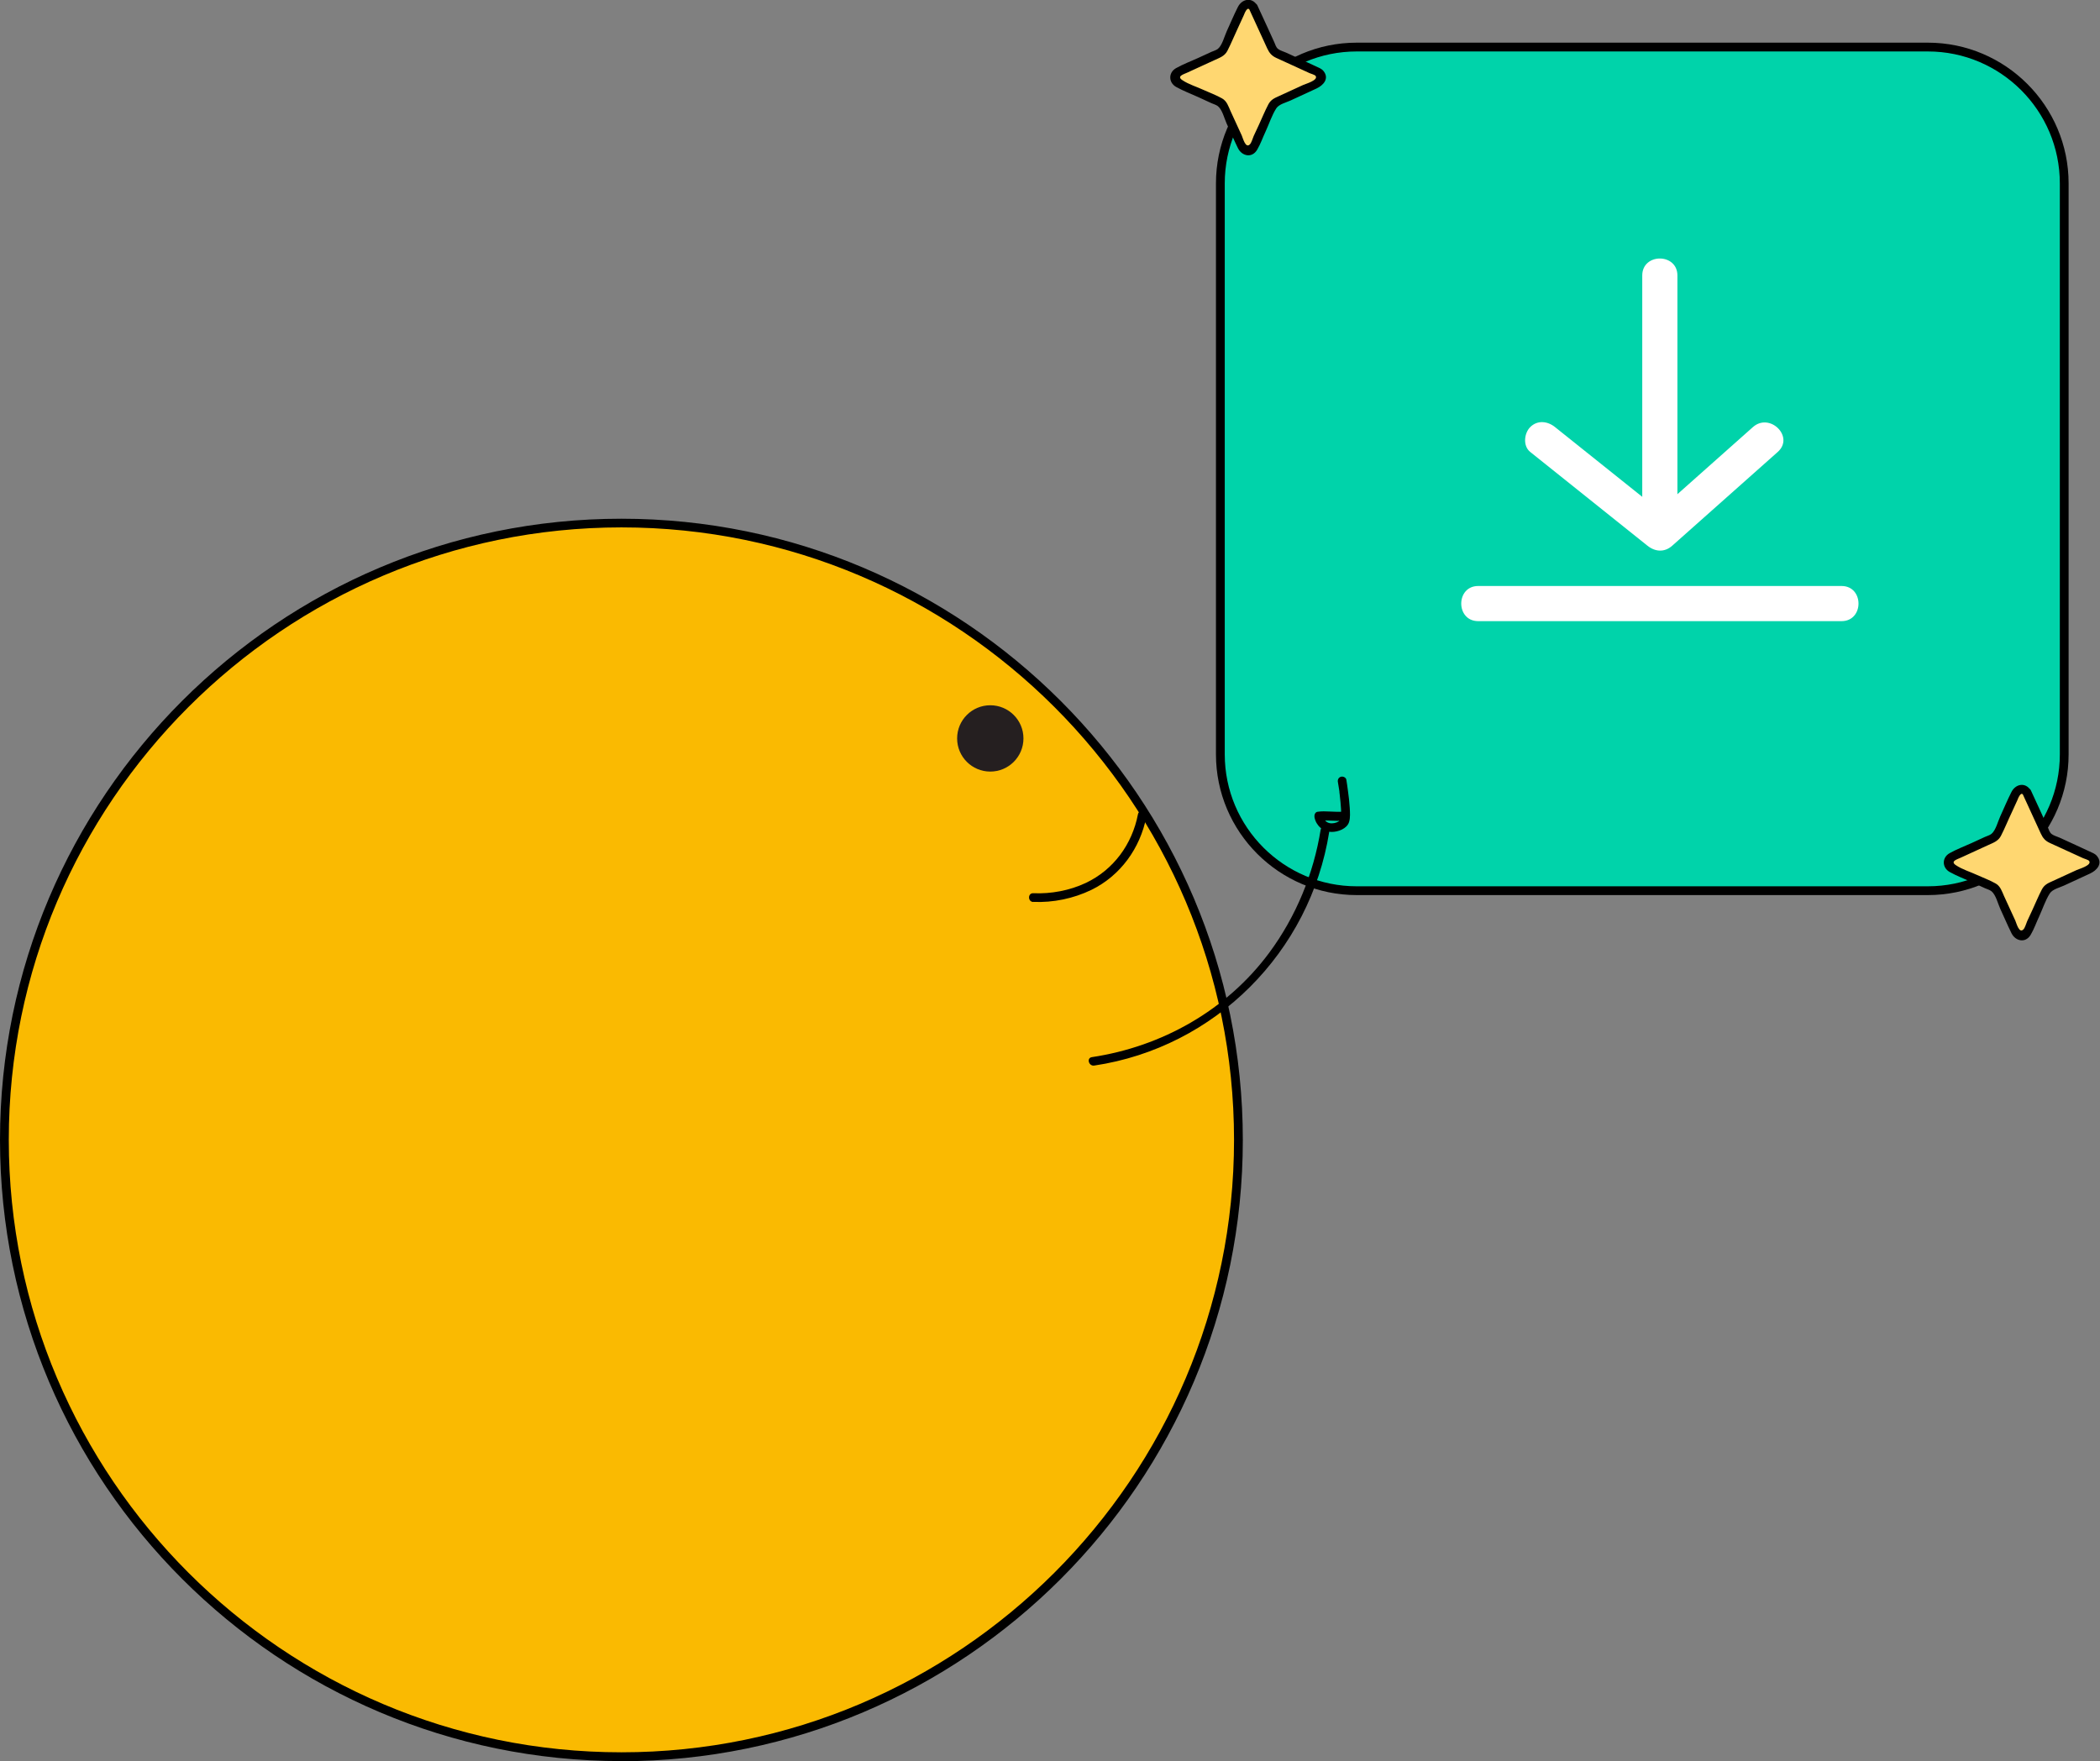
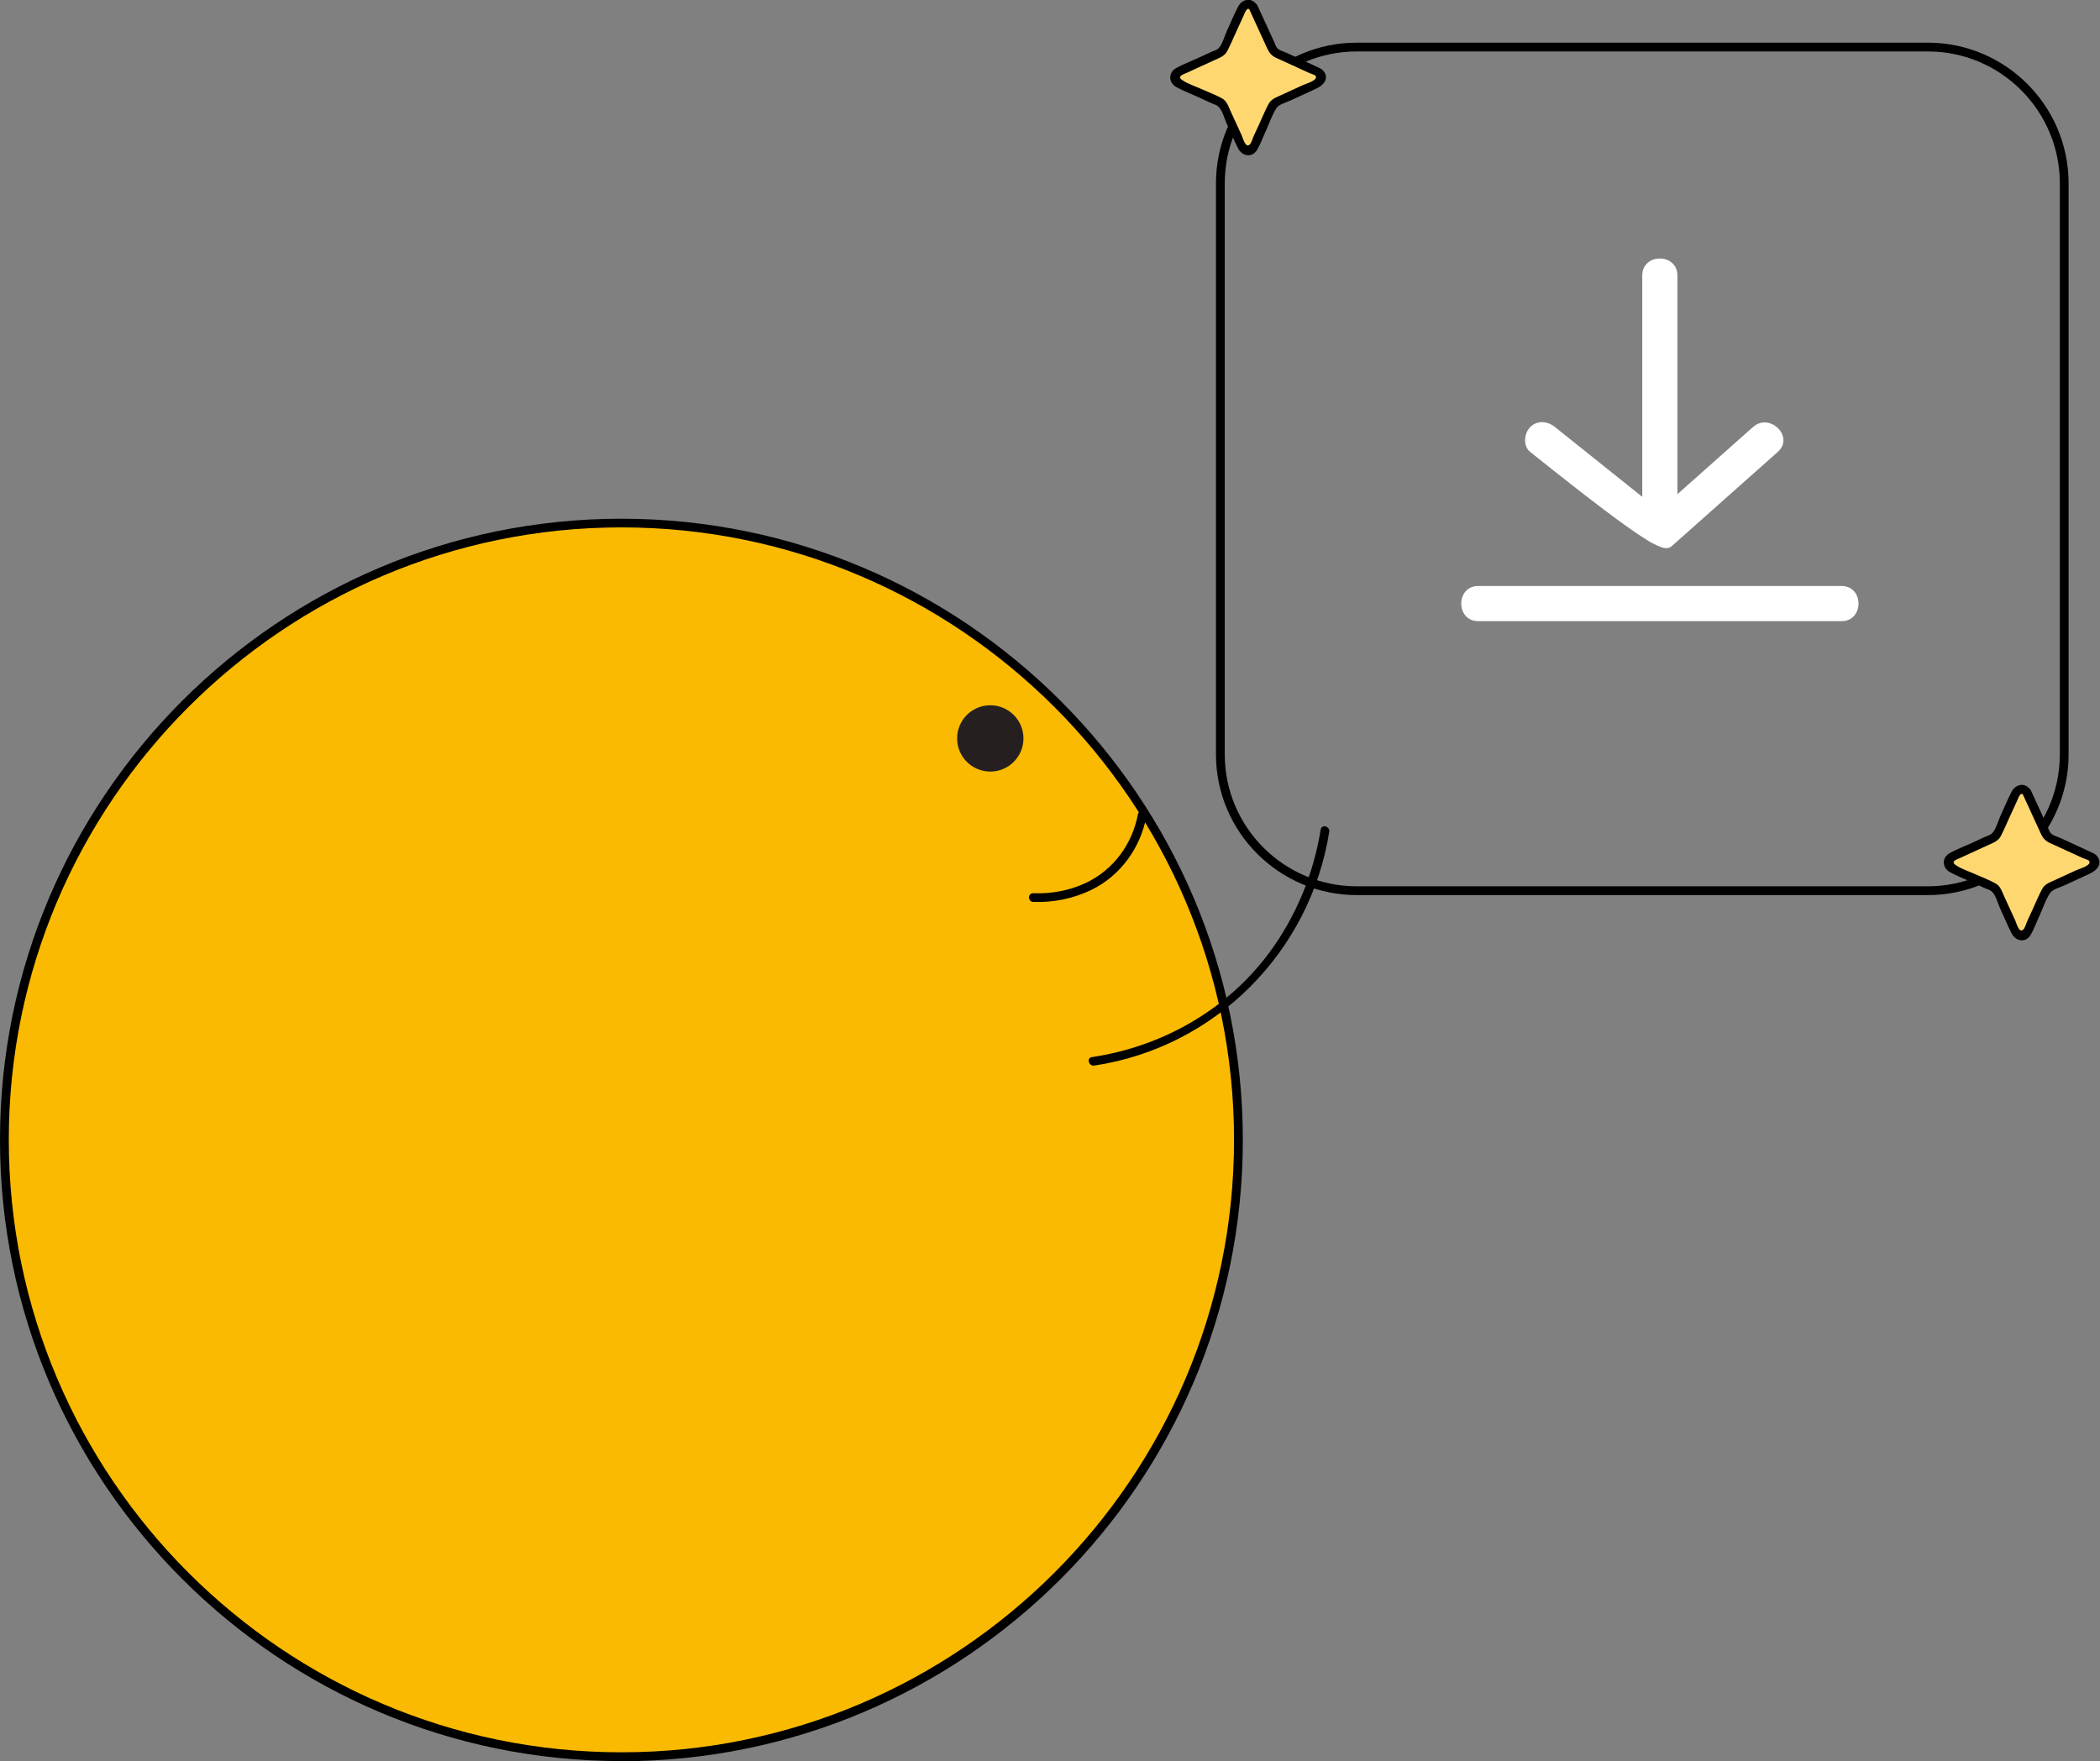
<svg xmlns="http://www.w3.org/2000/svg" width="242" height="203" viewBox="0 0 242 203" fill="none">
  <rect x="0" y="0" width="242" height="203" fill="#808080" stroke="none" />
  <g clip-path="url(#clip0_4430_29879)">
    <path d="M71.613 202.487C110.879 202.487 142.71 170.656 142.71 131.39C142.71 92.124 110.879 60.293 71.613 60.293C32.347 60.293 0.516 92.124 0.516 131.39C0.516 170.656 32.347 202.487 71.613 202.487Z" fill="#FABA01" />
    <path d="M71.611 203C32.118 203 0 170.882 0 131.39C0 91.897 32.118 59.793 71.611 59.793C111.103 59.793 143.221 91.911 143.221 131.403C143.221 170.896 111.103 203.014 71.611 203.014V203ZM71.611 60.792C32.685 60.806 1.013 92.465 1.013 131.39C1.013 170.315 32.685 201.987 71.611 201.987C110.536 201.987 142.208 170.315 142.208 131.39C142.208 92.465 110.536 60.792 71.611 60.792Z" fill="black" />
    <path d="M114.119 88.939C116.23 88.939 117.941 87.228 117.941 85.117C117.941 83.006 116.23 81.295 114.119 81.295C112.008 81.295 110.297 83.006 110.297 85.117C110.297 87.228 112.008 88.939 114.119 88.939Z" fill="#251F20" />
    <path d="M119.059 103.959C121.355 104.067 123.732 103.567 125.785 102.568C129.121 100.934 131.403 97.76 132.106 94.14C132.227 93.505 131.255 93.235 131.133 93.87C130.471 97.314 128.324 100.258 125.136 101.771C123.273 102.649 121.125 103.054 119.072 102.96C118.424 102.933 118.424 103.946 119.072 103.973L119.059 103.959Z" fill="black" />
-     <path d="M222.163 5.418H156.333C147.658 5.418 140.625 12.451 140.625 21.126V86.956C140.625 95.631 147.658 102.663 156.333 102.663H222.163C230.838 102.663 237.87 95.631 237.87 86.956V21.126C237.87 12.451 230.838 5.418 222.163 5.418Z" fill="#00D3AA" />
    <path d="M222.162 103.176H156.346C147.405 103.176 140.125 95.897 140.125 86.955V21.139C140.125 12.198 147.405 4.918 156.346 4.918H222.162C231.104 4.918 238.383 12.198 238.383 21.139V86.955C238.383 95.897 231.104 103.176 222.162 103.176ZM156.346 5.931C147.959 5.931 141.138 12.752 141.138 21.139V86.955C141.138 95.343 147.959 102.163 156.346 102.163H222.162C230.55 102.163 237.371 95.343 237.371 86.955V21.139C237.371 12.752 230.55 5.931 222.162 5.931H156.346Z" fill="black" />
    <path d="M152.193 95.612C151.383 100.717 149.343 105.661 146.264 109.821C141.361 116.439 133.919 120.639 125.829 121.855C125.18 121.949 125.464 122.922 126.099 122.827C140.024 120.747 150.978 109.753 153.179 95.882C153.287 95.247 152.301 94.964 152.207 95.612H152.193Z" fill="black" />
-     <path d="M154.543 93.572C154.651 93.559 154.475 93.572 154.475 93.572C154.435 93.572 154.394 93.572 154.354 93.572C154.232 93.572 154.124 93.572 154.003 93.572C153.746 93.572 153.503 93.559 153.246 93.545C152.774 93.518 152.301 93.505 151.828 93.572C151.545 93.613 151.436 93.95 151.477 94.194C151.653 95.166 152.449 95.868 153.435 95.895C154.178 95.909 155.218 95.531 155.461 94.761C155.623 94.248 155.569 93.64 155.542 93.113C155.502 92.438 155.421 91.762 155.326 91.087C155.272 90.682 155.218 90.277 155.151 89.885C155.11 89.615 154.773 89.466 154.529 89.534C154.246 89.615 154.124 89.885 154.178 90.155C154.219 90.412 154.259 90.655 154.3 90.911C154.313 91.019 154.327 91.141 154.354 91.249C154.34 91.141 154.354 91.33 154.354 91.344C154.354 91.411 154.367 91.492 154.381 91.56C154.421 91.857 154.448 92.154 154.475 92.451C154.529 92.991 154.57 93.545 154.543 94.099C154.543 94.153 154.543 94.207 154.543 94.261C154.543 94.315 154.516 94.423 154.543 94.302C154.529 94.383 154.502 94.464 154.489 94.558C154.489 94.491 154.543 94.477 154.489 94.531C154.448 94.585 154.543 94.464 154.529 94.477C154.502 94.491 154.462 94.545 154.435 94.558C154.313 94.666 154.178 94.734 154.03 94.801C153.692 94.923 153.287 94.963 152.963 94.788C152.639 94.612 152.517 94.288 152.449 93.95L152.098 94.572C151.99 94.585 152.166 94.572 152.166 94.572C152.206 94.572 152.247 94.572 152.287 94.572C152.409 94.572 152.517 94.572 152.639 94.572C152.895 94.572 153.138 94.585 153.395 94.599C153.868 94.626 154.34 94.639 154.813 94.572C155.083 94.531 155.232 94.194 155.164 93.95C155.083 93.653 154.813 93.559 154.543 93.599V93.572Z" fill="black" />
    <path d="M193.302 60.792V31.754C193.302 29.147 189.25 29.147 189.25 31.754V60.792C189.25 63.399 193.302 63.399 193.302 60.792Z" fill="white" />
-     <path d="M176.339 52.095L189.845 62.9C190.737 63.616 191.817 63.697 192.709 62.9L204.864 52.095C206.823 50.353 203.946 47.503 202.001 49.232L189.845 60.037H192.709L179.202 49.232C178.352 48.543 177.176 48.395 176.339 49.232C175.637 49.934 175.475 51.406 176.339 52.095Z" fill="white" />
+     <path d="M176.339 52.095C190.737 63.616 191.817 63.697 192.709 62.9L204.864 52.095C206.823 50.353 203.946 47.503 202.001 49.232L189.845 60.037H192.709L179.202 49.232C178.352 48.543 177.176 48.395 176.339 49.232C175.637 49.934 175.475 51.406 176.339 52.095Z" fill="white" />
    <path d="M170.346 71.599H212.215C214.822 71.599 214.822 67.547 212.215 67.547H170.346C167.739 67.547 167.739 71.599 170.346 71.599Z" fill="white" />
    <path d="M233.58 91.372L235.822 96.234C235.889 96.382 236.011 96.504 236.159 96.572L241.022 98.814C241.548 99.057 241.548 99.813 241.022 100.056L236.159 102.298C236.011 102.366 235.889 102.487 235.822 102.636L233.58 107.498C233.337 108.025 232.58 108.025 232.337 107.498L230.095 102.636C230.027 102.487 229.906 102.366 229.757 102.298L224.895 100.056C224.368 99.813 224.368 99.057 224.895 98.814L229.757 96.572C229.906 96.504 230.027 96.382 230.095 96.234L232.337 91.372C232.58 90.845 233.337 90.845 233.58 91.372Z" fill="#FFD771" />
    <path d="M233.134 91.628L235.173 96.071C235.416 96.598 235.686 96.922 236.213 97.165L238.752 98.327L240.049 98.921C240.197 98.989 240.657 99.11 240.751 99.245C241.089 99.745 239.576 100.164 239.32 100.285L236.497 101.582C235.983 101.811 235.592 101.987 235.308 102.514C234.903 103.284 234.579 104.094 234.214 104.877L233.606 106.187C233.498 106.43 233.363 106.957 233.161 107.146C232.674 107.619 232.377 106.43 232.242 106.12L230.946 103.297C230.703 102.757 230.527 102.149 229.973 101.838C229.311 101.46 228.555 101.19 227.853 100.866C227.069 100.501 226.11 100.218 225.395 99.731C224.719 99.286 225.503 99.07 225.948 98.867L229.068 97.435C229.676 97.152 230.257 96.976 230.581 96.355C231.027 95.49 231.391 94.572 231.81 93.694L232.485 92.222C232.512 92.154 232.864 91.182 233.134 91.614C233.485 92.168 234.363 91.655 234.012 91.101C233.404 90.128 232.269 90.358 231.797 91.29C231.324 92.222 230.932 93.167 230.5 94.113C230.243 94.666 229.987 95.72 229.487 96.125C229.284 96.287 228.96 96.368 228.731 96.476L227.204 97.179C226.367 97.557 225.476 97.894 224.679 98.34C223.774 98.84 223.774 100.001 224.679 100.515C225.476 100.96 226.367 101.298 227.204 101.676L228.731 102.379C228.96 102.487 229.284 102.568 229.487 102.73C230 103.135 230.243 104.188 230.5 104.742C230.932 105.674 231.337 106.633 231.797 107.565C232.256 108.497 233.417 108.754 234.012 107.754C234.403 107.092 234.673 106.309 234.998 105.62C235.389 104.769 235.713 103.77 236.213 102.986C236.524 102.5 237.348 102.311 237.847 102.081L240.859 100.69C241.643 100.326 242.358 99.542 241.656 98.678C241.427 98.394 241.089 98.286 240.778 98.138L239.144 97.381L237.348 96.557C237.077 96.436 236.672 96.328 236.429 96.139C236.186 95.95 236.105 95.639 235.997 95.382L235.227 93.694L234.039 91.114C233.768 90.52 232.891 91.033 233.161 91.628H233.134Z" fill="black" />
    <path d="M144.439 0.879L146.681 5.742C146.749 5.89 146.87 6.012 147.019 6.079L151.881 8.321C152.408 8.565 152.408 9.321 151.881 9.564L147.019 11.806C146.87 11.874 146.749 11.995 146.681 12.144L144.439 17.006C144.196 17.533 143.44 17.533 143.196 17.006L140.954 12.144C140.887 11.995 140.765 11.874 140.617 11.806L135.754 9.564C135.228 9.321 135.228 8.565 135.754 8.321L140.617 6.079C140.765 6.012 140.887 5.89 140.954 5.742L143.196 0.879C143.44 0.353 144.196 0.353 144.439 0.879Z" fill="#FFD771" />
    <path d="M143.993 1.135L146.032 5.579C146.276 6.106 146.546 6.43 147.072 6.673L149.612 7.835L150.908 8.429C151.057 8.496 151.516 8.618 151.611 8.753C151.948 9.253 150.436 9.671 150.179 9.793L147.356 11.089C146.843 11.319 146.451 11.495 146.168 12.021C145.762 12.791 145.438 13.602 145.074 14.385L144.466 15.695C144.358 15.938 144.223 16.465 144.02 16.654C143.534 17.127 143.237 15.938 143.102 15.628L141.805 12.805C141.562 12.265 141.386 11.657 140.833 11.346C140.171 10.968 139.414 10.698 138.712 10.374C137.929 10.009 136.97 9.725 136.254 9.239C135.579 8.793 136.362 8.577 136.808 8.375L139.928 6.943C140.535 6.659 141.116 6.484 141.44 5.863C141.886 4.998 142.251 4.08 142.669 3.202L143.345 1.73C143.372 1.662 143.723 0.69 143.993 1.122C144.344 1.676 145.222 1.162 144.871 0.609C144.263 -0.364 143.129 -0.134 142.656 0.798C142.183 1.73 141.792 2.675 141.359 3.621C141.103 4.174 140.846 5.228 140.346 5.633C140.144 5.795 139.82 5.876 139.59 5.984L138.064 6.686C137.226 7.065 136.335 7.402 135.538 7.848C134.633 8.348 134.633 9.509 135.538 10.023C136.335 10.468 137.226 10.806 138.064 11.184L139.59 11.886C139.82 11.994 140.144 12.075 140.346 12.238C140.86 12.643 141.103 13.696 141.359 14.25C141.792 15.182 142.197 16.141 142.656 17.073C143.115 18.005 144.277 18.261 144.871 17.262C145.263 16.6 145.533 15.817 145.857 15.128C146.249 14.277 146.573 13.277 147.072 12.494C147.383 12.008 148.207 11.819 148.707 11.589L151.719 10.198C152.502 9.833 153.218 9.05 152.516 8.186C152.286 7.902 151.948 7.794 151.638 7.645L150.003 6.889L148.207 6.065C147.937 5.944 147.532 5.836 147.289 5.646C147.045 5.457 146.964 5.147 146.856 4.89L146.087 3.202L144.898 0.622C144.628 0.028 143.75 0.541 144.02 1.135H143.993Z" fill="black" />
  </g>
  <defs>
    <clipPath id="clip0_4430_29879">
      <rect width="241.939" height="203" fill="white" />
    </clipPath>
  </defs>
</svg>